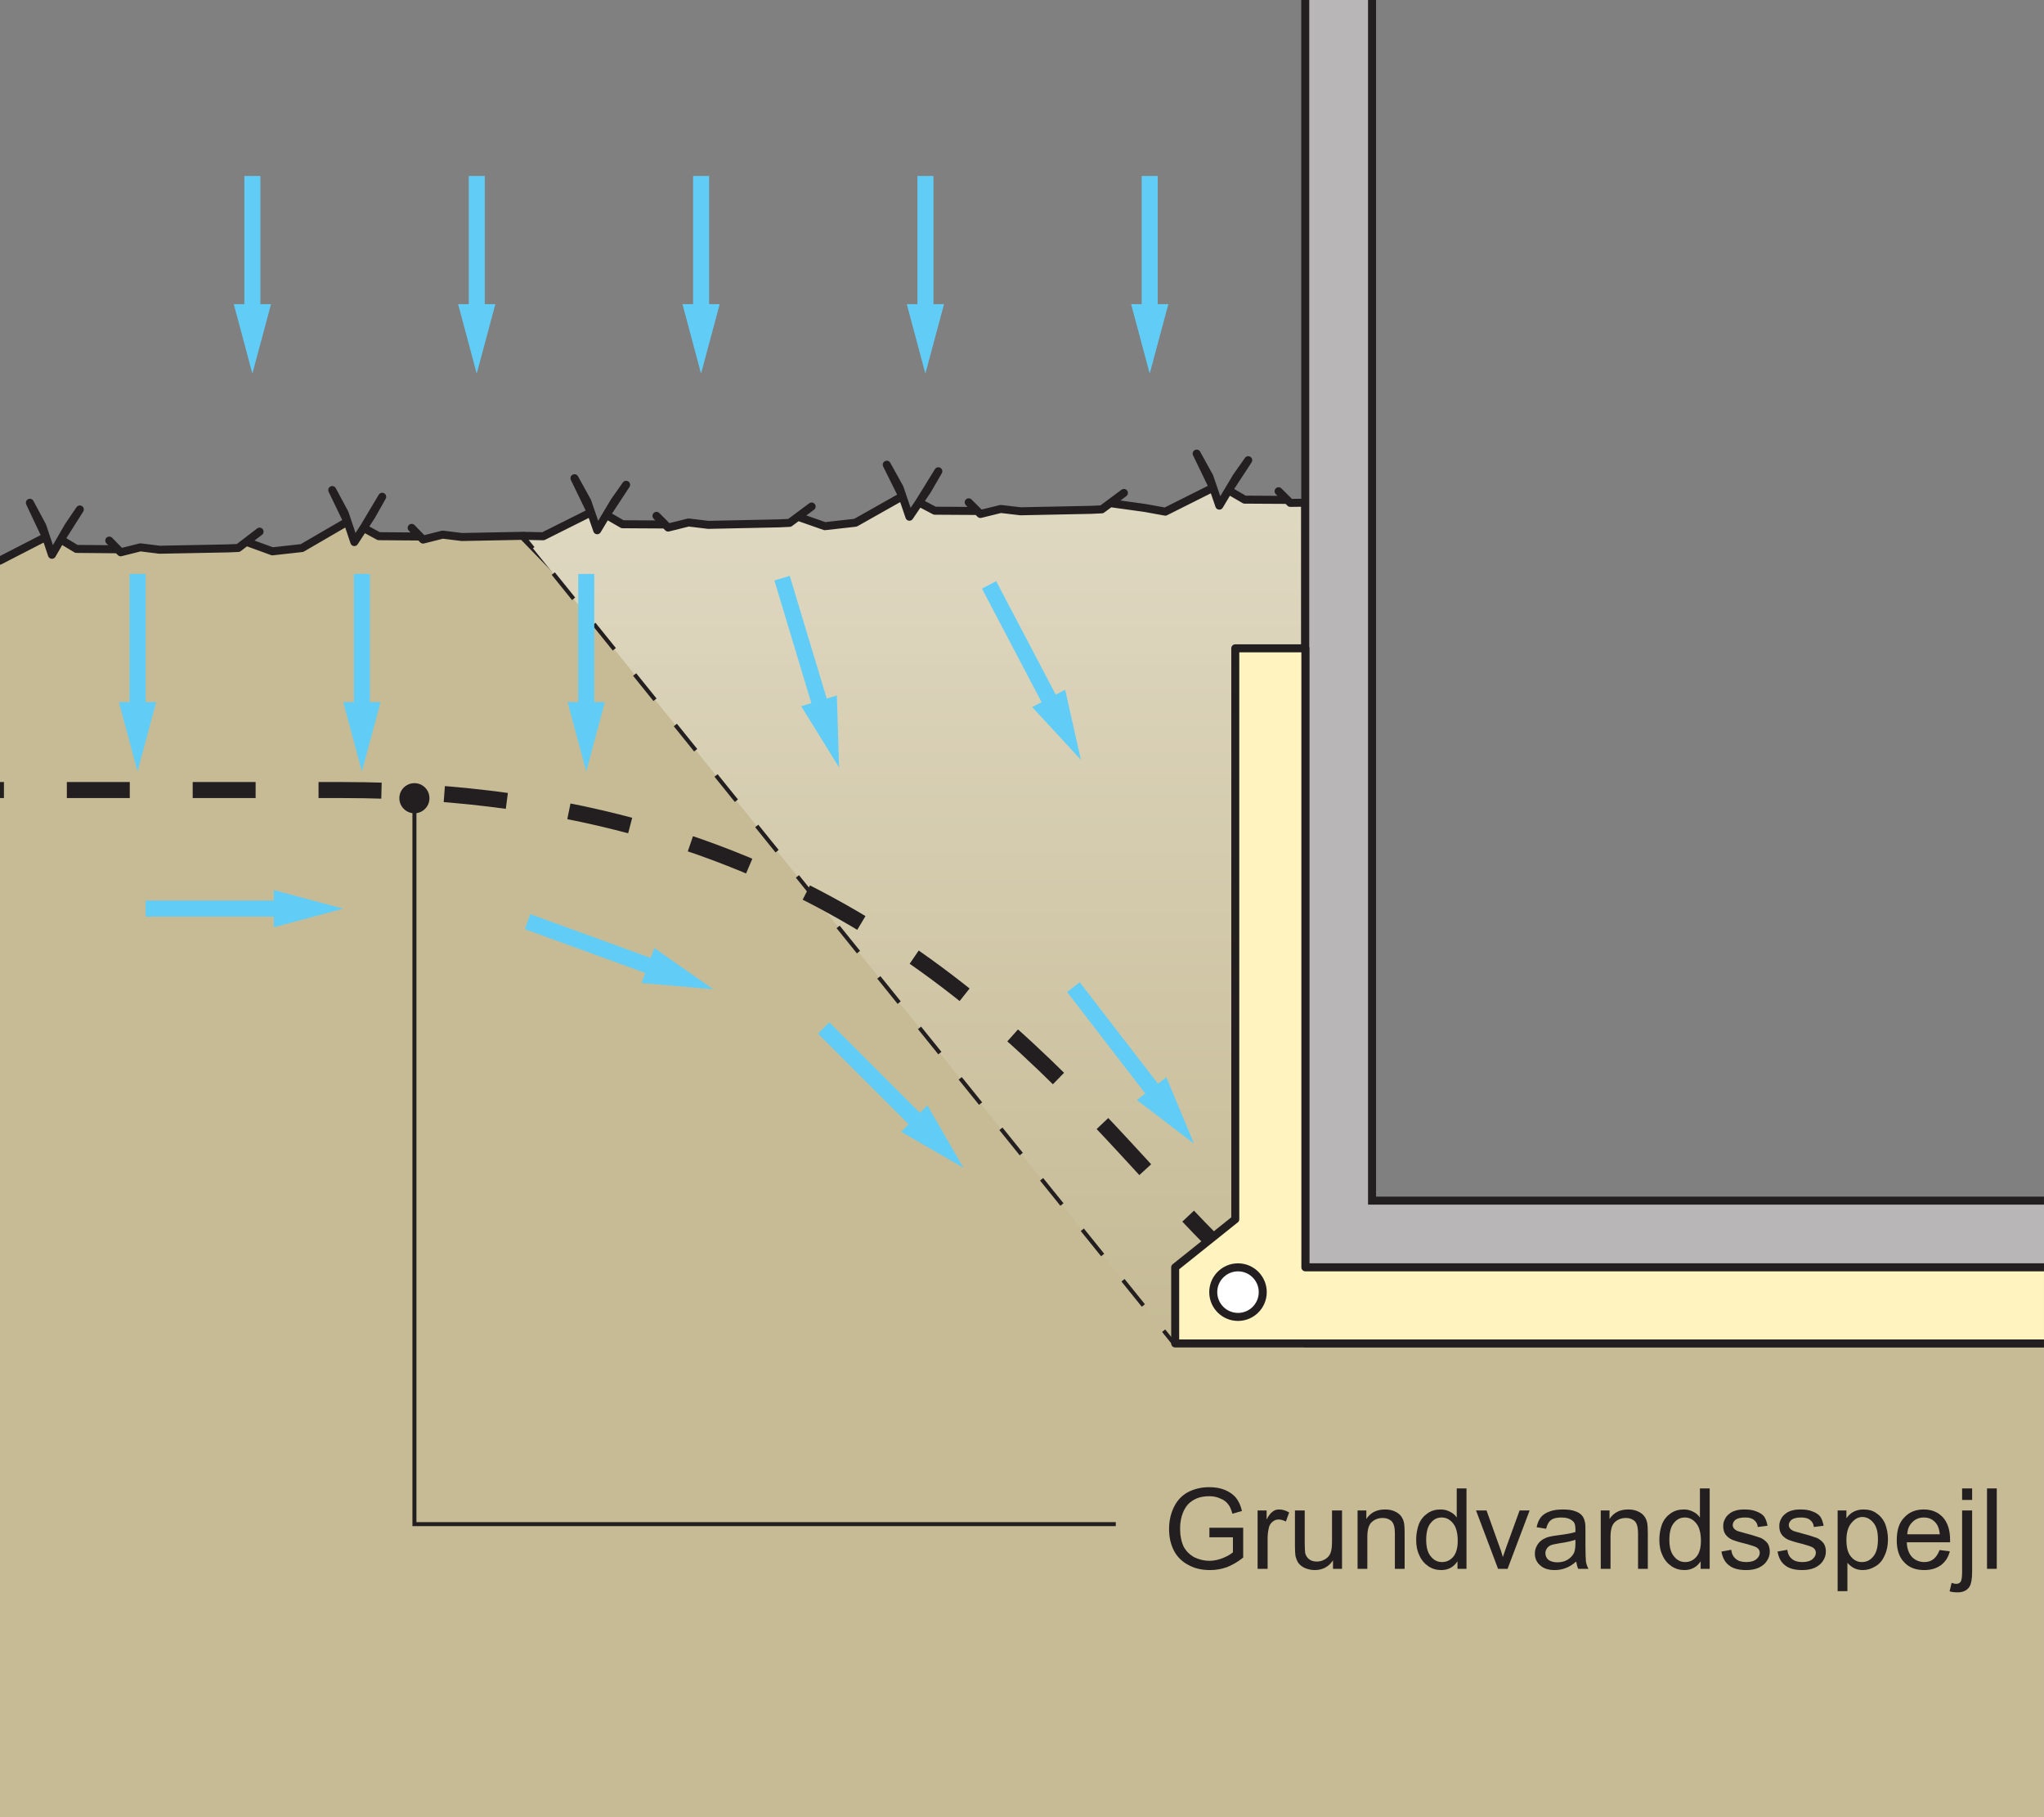
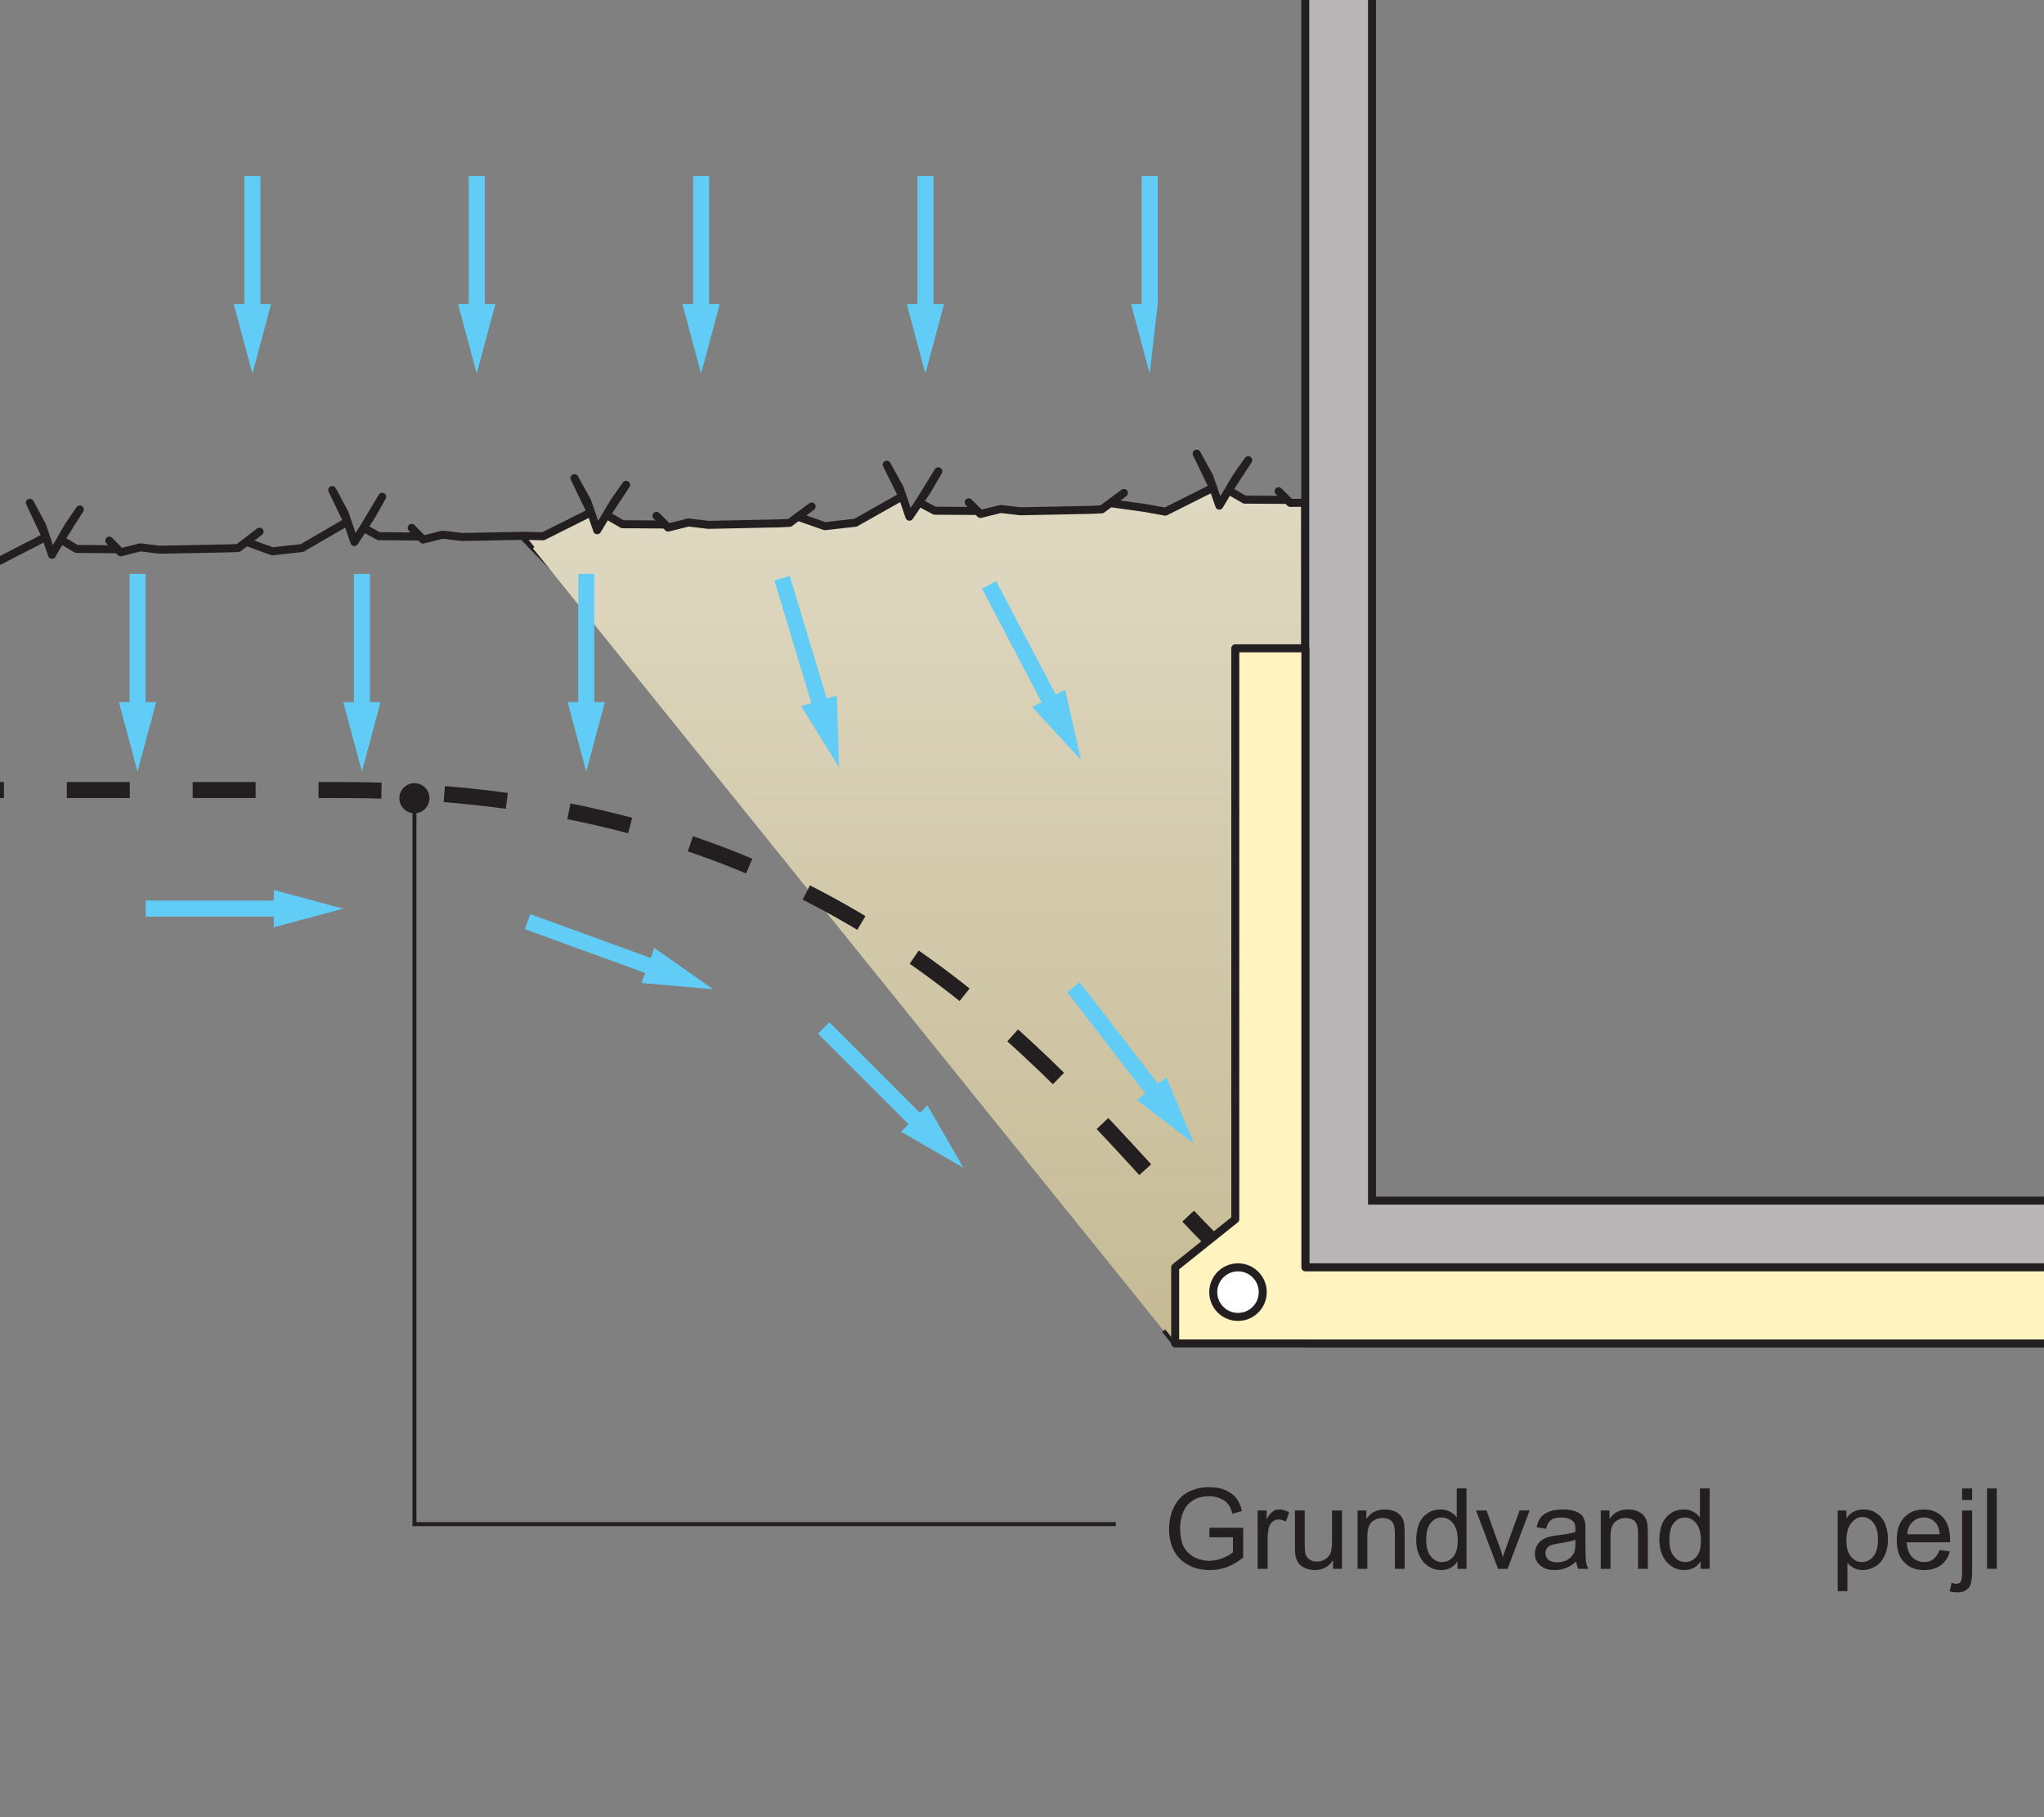
<svg xmlns="http://www.w3.org/2000/svg" xmlns:xlink="http://www.w3.org/1999/xlink" width="127.56pt" height="113.39pt" viewBox="0 0 127.56 113.39" version="1.1">
  <rect x="0" y="0" width="127.56" height="113.39" fill="#808080" stroke="none" />
  <defs>
    <g>
      <symbol overflow="visible" id="glyph0-0">
        <path style="stroke:none;" d="M 4.375 0 L 4.375 -4.375 L 0.875 -4.375 L 0.875 0 Z M 0.984 -4.266 L 4.266 -4.266 L 4.266 -0.109 L 0.984 -0.109 Z M 0.984 -4.266 " />
      </symbol>
      <symbol overflow="visible" id="glyph0-1">
        <path style="stroke:none;" d="M 4.359 -1.969 L 4.359 -1.031 C 4.219 -0.906 4 -0.781 3.734 -0.672 C 3.453 -0.562 3.172 -0.5 2.891 -0.5 C 2.562 -0.5 2.25 -0.578 1.953 -0.719 C 1.672 -0.875 1.438 -1.094 1.281 -1.391 C 1.141 -1.688 1.062 -2.078 1.062 -2.516 C 1.062 -2.891 1.125 -3.219 1.25 -3.531 C 1.328 -3.703 1.422 -3.875 1.562 -4.031 C 1.703 -4.172 1.875 -4.297 2.094 -4.391 C 2.312 -4.484 2.578 -4.531 2.891 -4.531 C 3.141 -4.531 3.359 -4.484 3.562 -4.391 C 3.781 -4.312 3.938 -4.188 4.047 -4.047 C 4.172 -3.906 4.25 -3.703 4.328 -3.438 L 4.922 -3.609 C 4.844 -3.953 4.719 -4.219 4.547 -4.438 C 4.375 -4.641 4.156 -4.797 3.859 -4.922 C 3.562 -5.047 3.234 -5.094 2.875 -5.094 C 2.375 -5.094 1.938 -4.984 1.547 -4.781 C 1.172 -4.578 0.875 -4.266 0.672 -3.844 C 0.469 -3.422 0.375 -2.969 0.375 -2.484 C 0.375 -1.984 0.469 -1.547 0.672 -1.141 C 0.875 -0.75 1.188 -0.438 1.594 -0.234 C 1.984 -0.016 2.438 0.078 2.938 0.078 C 3.297 0.078 3.656 0.016 4 -0.109 C 4.344 -0.25 4.672 -0.438 5 -0.703 L 5 -2.562 L 2.891 -2.562 L 2.891 -1.969 Z M 4.359 -1.969 " />
      </symbol>
      <symbol overflow="visible" id="glyph0-2">
        <path style="stroke:none;" d="M 1.078 0 L 1.078 -1.891 C 1.078 -2.156 1.109 -2.391 1.172 -2.625 C 1.219 -2.766 1.297 -2.875 1.406 -2.953 C 1.5 -3.031 1.625 -3.078 1.766 -3.078 C 1.906 -3.078 2.062 -3.031 2.219 -2.953 L 2.422 -3.516 C 2.219 -3.641 2 -3.703 1.797 -3.703 C 1.656 -3.703 1.516 -3.672 1.406 -3.578 C 1.281 -3.5 1.141 -3.328 1.016 -3.078 L 1.016 -3.641 L 0.453 -3.641 L 0.453 0 Z M 1.078 0 " />
      </symbol>
      <symbol overflow="visible" id="glyph0-3">
        <path style="stroke:none;" d="M 3.391 0 L 3.391 -3.641 L 2.766 -3.641 L 2.766 -1.688 C 2.766 -1.375 2.734 -1.141 2.672 -0.984 C 2.609 -0.812 2.484 -0.688 2.328 -0.594 C 2.172 -0.5 2 -0.453 1.812 -0.453 C 1.625 -0.453 1.469 -0.5 1.344 -0.594 C 1.219 -0.688 1.141 -0.812 1.094 -0.969 C 1.078 -1.078 1.062 -1.297 1.062 -1.625 L 1.062 -3.641 L 0.453 -3.641 L 0.453 -1.391 C 0.453 -1.125 0.469 -0.938 0.484 -0.812 C 0.531 -0.625 0.594 -0.469 0.672 -0.359 C 0.766 -0.234 0.906 -0.125 1.078 -0.047 C 1.281 0.031 1.469 0.078 1.688 0.078 C 2.172 0.078 2.562 -0.125 2.828 -0.531 L 2.828 0 Z M 3.391 0 " />
      </symbol>
      <symbol overflow="visible" id="glyph0-4">
        <path style="stroke:none;" d="M 1.078 0 L 1.078 -1.984 C 1.078 -2.453 1.172 -2.766 1.359 -2.922 C 1.547 -3.094 1.781 -3.172 2.031 -3.172 C 2.203 -3.172 2.344 -3.141 2.469 -3.062 C 2.594 -3 2.672 -2.891 2.719 -2.766 C 2.766 -2.641 2.797 -2.453 2.797 -2.203 L 2.797 0 L 3.406 0 L 3.406 -2.234 C 3.406 -2.516 3.391 -2.719 3.375 -2.828 C 3.344 -3 3.281 -3.156 3.188 -3.281 C 3.094 -3.406 2.953 -3.516 2.766 -3.594 C 2.594 -3.672 2.391 -3.703 2.172 -3.703 C 1.672 -3.703 1.281 -3.516 1.016 -3.109 L 1.016 -3.641 L 0.469 -3.641 L 0.469 0 Z M 1.078 0 " />
      </symbol>
      <symbol overflow="visible" id="glyph0-5">
        <path style="stroke:none;" d="M 3.375 0 L 3.375 -5.016 L 2.766 -5.016 L 2.766 -3.203 C 2.656 -3.359 2.516 -3.484 2.344 -3.562 C 2.172 -3.656 1.984 -3.703 1.766 -3.703 C 1.469 -3.703 1.203 -3.641 0.953 -3.469 C 0.719 -3.312 0.531 -3.094 0.406 -2.797 C 0.297 -2.5 0.234 -2.172 0.234 -1.812 C 0.234 -1.438 0.297 -1.109 0.438 -0.828 C 0.562 -0.547 0.75 -0.328 1 -0.156 C 1.234 0 1.5 0.078 1.797 0.078 C 2.234 0.078 2.578 -0.109 2.812 -0.469 L 2.812 0 Z M 1.141 -2.859 C 1.328 -3.094 1.547 -3.203 1.828 -3.203 C 2.109 -3.203 2.344 -3.078 2.531 -2.844 C 2.719 -2.625 2.828 -2.25 2.828 -1.75 C 2.828 -1.312 2.734 -0.969 2.547 -0.75 C 2.359 -0.531 2.125 -0.422 1.844 -0.422 C 1.578 -0.422 1.344 -0.531 1.156 -0.766 C 0.953 -1 0.859 -1.344 0.859 -1.812 C 0.859 -2.281 0.953 -2.641 1.141 -2.859 Z M 1.141 -2.859 " />
      </symbol>
      <symbol overflow="visible" id="glyph0-6">
        <path style="stroke:none;" d="M 2.047 0 L 3.422 -3.641 L 2.797 -3.641 L 1.984 -1.406 C 1.891 -1.141 1.812 -0.922 1.75 -0.734 C 1.688 -0.984 1.609 -1.219 1.516 -1.453 L 0.734 -3.641 L 0.078 -3.641 L 1.453 0 Z M 2.047 0 " />
      </symbol>
      <symbol overflow="visible" id="glyph0-7">
        <path style="stroke:none;" d="M 2.953 0 L 3.594 0 C 3.516 -0.141 3.469 -0.281 3.438 -0.438 C 3.422 -0.594 3.406 -0.953 3.406 -1.516 L 3.406 -2.344 C 3.406 -2.609 3.406 -2.797 3.375 -2.906 C 3.344 -3.078 3.281 -3.219 3.188 -3.328 C 3.094 -3.438 2.953 -3.531 2.766 -3.594 C 2.562 -3.672 2.312 -3.703 2 -3.703 C 1.688 -3.703 1.406 -3.672 1.172 -3.578 C 0.938 -3.5 0.75 -3.375 0.625 -3.219 C 0.5 -3.062 0.406 -2.844 0.359 -2.594 L 0.953 -2.5 C 1.016 -2.766 1.125 -2.953 1.266 -3.047 C 1.406 -3.156 1.609 -3.203 1.906 -3.203 C 2.219 -3.203 2.453 -3.125 2.609 -2.984 C 2.734 -2.891 2.781 -2.719 2.781 -2.469 C 2.781 -2.438 2.781 -2.391 2.781 -2.297 C 2.547 -2.219 2.188 -2.156 1.688 -2.094 C 1.438 -2.062 1.266 -2.031 1.141 -2 C 0.969 -1.953 0.828 -1.891 0.688 -1.797 C 0.562 -1.703 0.453 -1.594 0.375 -1.438 C 0.297 -1.297 0.25 -1.141 0.25 -0.953 C 0.25 -0.656 0.359 -0.406 0.578 -0.219 C 0.797 -0.016 1.094 0.078 1.5 0.078 C 1.734 0.078 1.969 0.031 2.172 -0.047 C 2.391 -0.125 2.609 -0.266 2.828 -0.453 C 2.859 -0.281 2.891 -0.141 2.953 0 Z M 2.781 -1.594 C 2.781 -1.328 2.75 -1.125 2.688 -0.984 C 2.594 -0.812 2.469 -0.672 2.281 -0.562 C 2.094 -0.453 1.891 -0.406 1.641 -0.406 C 1.406 -0.406 1.219 -0.469 1.094 -0.562 C 0.969 -0.672 0.906 -0.812 0.906 -0.984 C 0.906 -1.078 0.938 -1.188 1 -1.266 C 1.047 -1.359 1.141 -1.422 1.234 -1.469 C 1.344 -1.516 1.531 -1.547 1.781 -1.594 C 2.219 -1.656 2.562 -1.734 2.781 -1.812 Z M 2.781 -1.594 " />
      </symbol>
      <symbol overflow="visible" id="glyph0-8">
-         <path style="stroke:none;" d="M 0.688 -0.219 C 0.938 -0.016 1.297 0.078 1.766 0.078 C 2.062 0.078 2.312 0.031 2.531 -0.062 C 2.766 -0.172 2.938 -0.312 3.047 -0.484 C 3.172 -0.672 3.234 -0.859 3.234 -1.078 C 3.234 -1.281 3.188 -1.453 3.094 -1.594 C 2.984 -1.734 2.844 -1.844 2.688 -1.922 C 2.5 -1.984 2.203 -2.094 1.766 -2.203 C 1.469 -2.281 1.281 -2.344 1.219 -2.359 C 1.125 -2.406 1.047 -2.453 1 -2.516 C 0.938 -2.594 0.922 -2.656 0.922 -2.734 C 0.922 -2.859 0.984 -2.969 1.094 -3.062 C 1.219 -3.156 1.422 -3.203 1.703 -3.203 C 1.938 -3.203 2.125 -3.156 2.25 -3.047 C 2.391 -2.938 2.469 -2.797 2.484 -2.609 L 3.094 -2.688 C 3.047 -2.922 2.984 -3.109 2.891 -3.25 C 2.781 -3.391 2.625 -3.5 2.406 -3.578 C 2.188 -3.672 1.938 -3.703 1.656 -3.703 C 1.469 -3.703 1.281 -3.688 1.125 -3.641 C 0.953 -3.594 0.828 -3.531 0.734 -3.453 C 0.609 -3.359 0.5 -3.25 0.438 -3.109 C 0.359 -2.969 0.328 -2.828 0.328 -2.672 C 0.328 -2.484 0.359 -2.328 0.453 -2.172 C 0.547 -2.031 0.672 -1.922 0.859 -1.828 C 1.031 -1.75 1.344 -1.656 1.797 -1.547 C 2.125 -1.453 2.328 -1.391 2.422 -1.328 C 2.547 -1.25 2.609 -1.141 2.609 -1 C 2.609 -0.844 2.531 -0.719 2.406 -0.609 C 2.266 -0.484 2.047 -0.422 1.766 -0.422 C 1.484 -0.422 1.266 -0.484 1.109 -0.625 C 0.953 -0.75 0.859 -0.938 0.828 -1.188 L 0.219 -1.078 C 0.281 -0.703 0.438 -0.406 0.688 -0.219 Z M 0.688 -0.219 " />
-       </symbol>
+         </symbol>
      <symbol overflow="visible" id="glyph0-9">
        <path style="stroke:none;" d="M 1.078 1.391 L 1.078 -0.375 C 1.188 -0.25 1.312 -0.141 1.484 -0.047 C 1.641 0.031 1.828 0.078 2.031 0.078 C 2.312 0.078 2.578 0 2.828 -0.156 C 3.094 -0.312 3.281 -0.547 3.406 -0.844 C 3.547 -1.141 3.609 -1.469 3.609 -1.844 C 3.609 -2.188 3.547 -2.5 3.438 -2.797 C 3.312 -3.094 3.125 -3.312 2.891 -3.469 C 2.656 -3.641 2.391 -3.703 2.078 -3.703 C 1.844 -3.703 1.641 -3.656 1.469 -3.562 C 1.297 -3.484 1.156 -3.344 1.016 -3.156 L 1.016 -3.641 L 0.469 -3.641 L 0.469 1.391 Z M 1.328 -2.859 C 1.531 -3.109 1.75 -3.234 2.016 -3.234 C 2.281 -3.234 2.5 -3.109 2.688 -2.891 C 2.891 -2.656 2.984 -2.312 2.984 -1.844 C 2.984 -1.359 2.891 -1 2.688 -0.766 C 2.5 -0.531 2.266 -0.422 1.984 -0.422 C 1.719 -0.422 1.484 -0.531 1.297 -0.766 C 1.109 -0.984 1.016 -1.328 1.016 -1.797 C 1.016 -2.266 1.125 -2.625 1.328 -2.859 Z M 1.328 -2.859 " />
      </symbol>
      <symbol overflow="visible" id="glyph0-10">
        <path style="stroke:none;" d="M 2.562 -0.609 C 2.406 -0.484 2.219 -0.422 1.984 -0.422 C 1.688 -0.422 1.422 -0.531 1.219 -0.734 C 1.016 -0.953 0.906 -1.266 0.891 -1.656 L 3.594 -1.656 C 3.594 -1.734 3.594 -1.781 3.594 -1.812 C 3.594 -2.422 3.438 -2.891 3.141 -3.219 C 2.828 -3.547 2.438 -3.703 1.953 -3.703 C 1.453 -3.703 1.047 -3.547 0.734 -3.203 C 0.406 -2.875 0.266 -2.391 0.266 -1.781 C 0.266 -1.203 0.406 -0.734 0.734 -0.406 C 1.031 -0.078 1.453 0.078 1.984 0.078 C 2.406 0.078 2.75 -0.031 3.031 -0.234 C 3.297 -0.438 3.484 -0.719 3.578 -1.094 L 2.938 -1.172 C 2.844 -0.922 2.719 -0.734 2.562 -0.609 Z M 1.25 -2.922 C 1.438 -3.109 1.672 -3.203 1.953 -3.203 C 2.266 -3.203 2.516 -3.094 2.719 -2.844 C 2.844 -2.688 2.922 -2.469 2.953 -2.156 L 0.922 -2.156 C 0.938 -2.484 1.047 -2.734 1.25 -2.922 Z M 1.25 -2.922 " />
      </symbol>
      <symbol overflow="visible" id="glyph0-11">
        <path style="stroke:none;" d="M 1.078 -4.297 L 1.078 -5.016 L 0.453 -5.016 L 0.453 -4.297 Z M 0.156 1.469 C 0.5 1.469 0.75 1.359 0.906 1.125 C 1.016 0.953 1.078 0.641 1.078 0.203 L 1.078 -3.641 L 0.453 -3.641 L 0.453 0.188 C 0.453 0.516 0.422 0.719 0.359 0.812 C 0.297 0.891 0.203 0.938 0.078 0.938 C 0.016 0.938 -0.078 0.922 -0.203 0.875 L -0.328 1.406 C -0.172 1.453 0 1.469 0.156 1.469 Z M 0.156 1.469 " />
      </symbol>
      <symbol overflow="visible" id="glyph0-12">
        <path style="stroke:none;" d="M 1.062 0 L 1.062 -5.016 L 0.453 -5.016 L 0.453 0 Z M 1.062 0 " />
      </symbol>
    </g>
    <clipPath id="clip1">
      <path d="M 0 30 L 127.559 30 L 127.559 113.391 L 0 113.391 Z M 0 30 " />
    </clipPath>
    <clipPath id="clip2">
      <path d="M 32 28 L 82 28 L 82 84 L 32 84 Z M 32 28 " />
    </clipPath>
    <clipPath id="clip3">
      <path d="M 81.457 31.367 L 80.52 31.379 L 79.793 30.652 L 80.332 31.191 L 77.672 31.176 L 76.664 30.594 L 77.898 28.715 L 77.168 29.754 L 76.094 31.551 L 75.473 29.746 L 74.68 28.305 L 75.707 30.43 L 72.723 31.926 L 71.457 31.695 L 69.281 31.395 L 70.137 30.758 L 68.762 31.781 L 68.094 31.812 L 63.688 31.902 L 62.453 31.758 L 61.184 32.07 L 60.453 31.344 L 60.992 31.883 L 58.336 31.867 L 57.355 31.352 L 58.559 29.406 L 57.859 30.609 L 56.754 32.242 L 56.133 30.434 L 55.34 28.996 L 56.316 30.965 L 53.383 32.617 L 51.477 32.832 L 49.793 32.242 L 50.652 31.605 L 49.277 32.625 L 48.609 32.656 L 44.199 32.75 L 42.969 32.602 L 41.695 32.918 L 40.969 32.188 L 41.508 32.727 L 38.848 32.711 L 37.84 32.129 L 39.074 30.25 L 38.34 31.293 L 37.27 33.086 L 36.648 31.281 L 35.852 29.84 L 36.883 31.969 L 33.898 33.461 L 32.629 33.434 L 73.25 83.812 L 81.457 83.812 Z M 81.457 31.367 " />
    </clipPath>
    <clipPath id="clip4">
      <path d="M 81.457 31.367 L 80.52 31.379 L 79.793 30.652 L 80.332 31.191 L 77.672 31.176 L 76.664 30.594 L 77.898 28.715 L 77.168 29.754 L 76.094 31.551 L 75.473 29.746 L 74.68 28.305 L 75.707 30.43 L 72.723 31.926 L 71.457 31.695 L 69.281 31.395 L 70.137 30.758 L 68.762 31.781 L 68.094 31.812 L 63.688 31.902 L 62.453 31.758 L 61.184 32.07 L 60.453 31.344 L 60.992 31.883 L 58.336 31.867 L 57.355 31.352 L 58.559 29.406 L 57.859 30.609 L 56.754 32.242 L 56.133 30.434 L 55.34 28.996 L 56.316 30.965 L 53.383 32.617 L 51.477 32.832 L 49.793 32.242 L 50.652 31.605 L 49.277 32.625 L 48.609 32.656 L 44.199 32.75 L 42.969 32.602 L 41.695 32.918 L 40.969 32.188 L 41.508 32.727 L 38.848 32.711 L 37.84 32.129 L 39.074 30.25 L 38.34 31.293 L 37.27 33.086 L 36.648 31.281 L 35.852 29.84 L 36.883 31.969 L 33.898 33.461 L 32.629 33.434 L 73.25 83.812 L 81.457 83.812 L 81.457 31.367 " />
    </clipPath>
    <linearGradient id="linear0" gradientUnits="userSpaceOnUse" x1="-0" y1="0" x2="1.004" y2="0" gradientTransform="matrix(0.322,-55.546,59.449,-0.322,56.897,83.944)">
      <stop offset="0" style="stop-color:rgb(77.49%,73.204%,58.449%);stop-opacity:1;" />
      <stop offset="0.016" style="stop-color:rgb(77.573%,73.297%,58.585%);stop-opacity:1;" />
      <stop offset="0.031" style="stop-color:rgb(77.736%,73.479%,58.853%);stop-opacity:1;" />
      <stop offset="0.047" style="stop-color:rgb(77.901%,73.663%,59.123%);stop-opacity:1;" />
      <stop offset="0.062" style="stop-color:rgb(78.062%,73.846%,59.395%);stop-opacity:1;" />
      <stop offset="0.078" style="stop-color:rgb(78.227%,74.03%,59.666%);stop-opacity:1;" />
      <stop offset="0.094" style="stop-color:rgb(78.392%,74.214%,59.941%);stop-opacity:1;" />
      <stop offset="0.109" style="stop-color:rgb(78.555%,74.399%,60.214%);stop-opacity:1;" />
      <stop offset="0.125" style="stop-color:rgb(78.722%,74.583%,60.489%);stop-opacity:1;" />
      <stop offset="0.141" style="stop-color:rgb(78.886%,74.77%,60.764%);stop-opacity:1;" />
      <stop offset="0.156" style="stop-color:rgb(79.05%,74.954%,61.04%);stop-opacity:1;" />
      <stop offset="0.172" style="stop-color:rgb(79.214%,75.142%,61.317%);stop-opacity:1;" />
      <stop offset="0.188" style="stop-color:rgb(79.381%,75.328%,61.595%);stop-opacity:1;" />
      <stop offset="0.203" style="stop-color:rgb(79.546%,75.514%,61.873%);stop-opacity:1;" />
      <stop offset="0.219" style="stop-color:rgb(79.712%,75.703%,62.154%);stop-opacity:1;" />
      <stop offset="0.234" style="stop-color:rgb(79.877%,75.89%,62.433%);stop-opacity:1;" />
      <stop offset="0.25" style="stop-color:rgb(80.045%,76.08%,62.715%);stop-opacity:1;" />
      <stop offset="0.266" style="stop-color:rgb(80.211%,76.268%,62.997%);stop-opacity:1;" />
      <stop offset="0.281" style="stop-color:rgb(80.377%,76.456%,63.28%);stop-opacity:1;" />
      <stop offset="0.297" style="stop-color:rgb(80.545%,76.648%,63.564%);stop-opacity:1;" />
      <stop offset="0.312" style="stop-color:rgb(80.71%,76.836%,63.849%);stop-opacity:1;" />
      <stop offset="0.328" style="stop-color:rgb(80.879%,77.028%,64.134%);stop-opacity:1;" />
      <stop offset="0.344" style="stop-color:rgb(81.046%,77.219%,64.42%);stop-opacity:1;" />
      <stop offset="0.359" style="stop-color:rgb(81.213%,77.409%,64.706%);stop-opacity:1;" />
      <stop offset="0.375" style="stop-color:rgb(81.383%,77.602%,64.996%);stop-opacity:1;" />
      <stop offset="0.391" style="stop-color:rgb(81.549%,77.794%,65.285%);stop-opacity:1;" />
      <stop offset="0.406" style="stop-color:rgb(81.718%,77.988%,65.575%);stop-opacity:1;" />
      <stop offset="0.422" style="stop-color:rgb(81.886%,78.18%,65.865%);stop-opacity:1;" />
      <stop offset="0.438" style="stop-color:rgb(82.056%,78.372%,66.156%);stop-opacity:1;" />
      <stop offset="0.453" style="stop-color:rgb(82.225%,78.568%,66.449%);stop-opacity:1;" />
      <stop offset="0.469" style="stop-color:rgb(82.394%,78.761%,66.742%);stop-opacity:1;" />
      <stop offset="0.484" style="stop-color:rgb(82.562%,78.955%,67.036%);stop-opacity:1;" />
      <stop offset="0.5" style="stop-color:rgb(82.732%,79.152%,67.331%);stop-opacity:1;" />
      <stop offset="0.516" style="stop-color:rgb(82.903%,79.346%,67.627%);stop-opacity:1;" />
      <stop offset="0.531" style="stop-color:rgb(83.073%,79.544%,67.924%);stop-opacity:1;" />
      <stop offset="0.547" style="stop-color:rgb(83.243%,79.739%,68.222%);stop-opacity:1;" />
      <stop offset="0.562" style="stop-color:rgb(83.412%,79.936%,68.521%);stop-opacity:1;" />
      <stop offset="0.578" style="stop-color:rgb(83.583%,80.133%,68.82%);stop-opacity:1;" />
      <stop offset="0.594" style="stop-color:rgb(83.754%,80.331%,69.119%);stop-opacity:1;" />
      <stop offset="0.609" style="stop-color:rgb(83.926%,80.53%,69.421%);stop-opacity:1;" />
      <stop offset="0.625" style="stop-color:rgb(84.097%,80.728%,69.724%);stop-opacity:1;" />
      <stop offset="0.641" style="stop-color:rgb(84.268%,80.928%,70.027%);stop-opacity:1;" />
      <stop offset="0.656" style="stop-color:rgb(84.441%,81.128%,70.331%);stop-opacity:1;" />
      <stop offset="0.672" style="stop-color:rgb(84.612%,81.328%,70.636%);stop-opacity:1;" />
      <stop offset="0.688" style="stop-color:rgb(84.785%,81.528%,70.941%);stop-opacity:1;" />
      <stop offset="0.703" style="stop-color:rgb(84.958%,81.728%,71.248%);stop-opacity:1;" />
      <stop offset="0.719" style="stop-color:rgb(85.129%,81.929%,71.555%);stop-opacity:1;" />
      <stop offset="0.734" style="stop-color:rgb(85.303%,82.132%,71.864%);stop-opacity:1;" />
      <stop offset="0.75" style="stop-color:rgb(85.475%,82.335%,72.173%);stop-opacity:1;" />
      <stop offset="0.766" style="stop-color:rgb(85.648%,82.536%,72.482%);stop-opacity:1;" />
      <stop offset="0.781" style="stop-color:rgb(85.823%,82.739%,72.794%);stop-opacity:1;" />
      <stop offset="0.797" style="stop-color:rgb(85.995%,82.944%,73.105%);stop-opacity:1;" />
      <stop offset="0.812" style="stop-color:rgb(86.169%,83.147%,73.419%);stop-opacity:1;" />
      <stop offset="0.828" style="stop-color:rgb(86.343%,83.353%,73.734%);stop-opacity:1;" />
      <stop offset="0.844" style="stop-color:rgb(86.517%,83.556%,74.048%);stop-opacity:1;" />
      <stop offset="0.859" style="stop-color:rgb(86.693%,83.762%,74.362%);stop-opacity:1;" />
      <stop offset="0.875" style="stop-color:rgb(86.867%,83.968%,74.68%);stop-opacity:1;" />
      <stop offset="0.891" style="stop-color:rgb(87.042%,84.174%,74.997%);stop-opacity:1;" />
      <stop offset="0.906" style="stop-color:rgb(87.216%,84.381%,75.316%);stop-opacity:1;" />
      <stop offset="0.922" style="stop-color:rgb(87.392%,84.587%,75.635%);stop-opacity:1;" />
      <stop offset="0.938" style="stop-color:rgb(87.569%,84.795%,75.955%);stop-opacity:1;" />
      <stop offset="0.953" style="stop-color:rgb(87.744%,85.004%,76.276%);stop-opacity:1;" />
      <stop offset="0.969" style="stop-color:rgb(87.92%,85.211%,76.599%);stop-opacity:1;" />
      <stop offset="0.984" style="stop-color:rgb(88.095%,85.42%,76.921%);stop-opacity:1;" />
      <stop offset="1" style="stop-color:rgb(88.248%,85.603%,77.203%);stop-opacity:1;" />
    </linearGradient>
    <clipPath id="clip5">
      <path d="M 81 0 L 127.559 0 L 127.559 80 L 81 80 Z M 81 0 " />
    </clipPath>
    <clipPath id="clip6">
      <path d="M 73 40 L 127.559 40 L 127.559 84 L 73 84 Z M 73 40 " />
    </clipPath>
    <clipPath id="clip7">
      <path d="M 73 40 L 127.559 40 L 127.559 85 L 73 85 Z M 73 40 " />
    </clipPath>
  </defs>
  <g id="surface1">
    <g clip-path="url(#clip1)" clip-rule="nonzero">
-       <path style=" stroke:none;fill-rule:nonzero;fill:rgb(77.499%,73.209%,58.441%);fill-opacity:1;" d="M 81.457 83.812 L 133.418 83.812 L 129.418 124.812 L -1.25 124.812 L -1.25 34.805 L -0.02 34.984 L 2.867 33.5 L 1.863 31.371 L 2.637 32.812 L 3.242 34.617 L 4.273 32.828 L 4.98 31.789 L 3.793 33.664 L 4.77 34.25 L 7.344 34.273 L 6.82 33.73 L 7.531 34.461 L 8.762 34.152 L 9.953 34.301 L 14.223 34.219 L 14.871 34.191 L 16.199 33.172 L 15.371 33.809 L 17 34.402 L 18.848 34.195 L 21.684 32.547 L 20.734 30.578 L 21.508 32.02 L 22.113 33.824 L 23.176 32.195 L 23.852 30.996 L 22.691 32.941 L 23.641 33.457 L 26.215 33.477 L 25.691 32.938 L 26.402 33.668 L 27.629 33.359 L 28.824 33.508 L 32.629 33.434 L 81.457 83.812 " />
      <path style="fill:none;stroke-width:5;stroke-linecap:butt;stroke-linejoin:round;stroke:rgb(13.73%,12.16%,12.549%);stroke-opacity:1;stroke-miterlimit:4;" d="M 814.57 295.775 L 1334.18 295.775 L 1294.18 -114.225 L -12.5 -114.225 L -12.5 785.853 L -0.195 784.056 L 28.672 798.9 L 18.633 820.189 L 26.367 805.775 L 32.422 787.728 L 42.734 805.619 L 49.805 816.009 L 37.93 797.259 L 47.695 791.4 L 73.438 791.166 L 68.203 796.595 L 75.312 789.291 L 87.617 792.377 L 99.531 790.892 L 142.227 791.712 L 148.711 791.986 L 161.992 802.181 L 153.711 795.814 L 170 789.877 L 188.477 791.947 L 216.836 808.431 L 207.344 828.119 L 215.078 813.705 L 221.133 795.658 L 231.758 811.947 L 238.516 823.939 L 226.914 804.486 L 236.406 799.33 L 262.148 799.134 L 256.914 804.525 L 264.023 797.22 L 276.289 800.306 L 288.242 798.822 L 326.289 799.564 Z M 814.57 295.775 " transform="matrix(0.1,0,0,-0.1,0,113.39)" />
    </g>
    <g clip-path="url(#clip2)" clip-rule="nonzero">
      <g clip-path="url(#clip3)" clip-rule="nonzero">
        <g clip-path="url(#clip4)" clip-rule="nonzero">
          <path style=" stroke:none;fill-rule:nonzero;fill:url(#linear0);" d="M 32.309 84.078 L 81.457 83.812 L 81.781 28.039 L 32.629 28.305 Z M 32.309 84.078 " />
        </g>
      </g>
    </g>
    <path style="fill:none;stroke-width:5;stroke-linecap:butt;stroke-linejoin:round;stroke:rgb(13.73%,12.16%,12.549%);stroke-opacity:1;stroke-miterlimit:4;" d="M 814.57 295.775 L 814.57 820.228 L 805.234 820.111 L 797.93 827.377 L 803.32 821.986 L 776.719 822.142 L 766.68 827.962 L 778.984 846.752 L 771.68 836.361 L 760.938 818.392 L 754.727 836.439 L 746.797 850.853 L 757.07 829.603 L 727.227 814.642 L 714.57 816.947 L 692.852 819.955 L 701.406 826.322 L 687.617 816.087 L 680.977 815.775 L 636.875 814.877 L 624.531 816.322 L 611.836 813.197 L 604.531 820.462 L 609.922 815.072 L 583.359 815.228 L 573.555 820.384 L 585.586 839.837 L 578.594 827.806 L 567.539 811.478 L 561.367 829.564 L 553.398 843.939 L 563.164 824.252 L 533.867 807.728 L 514.766 805.58 L 497.93 811.478 L 506.523 817.845 L 492.773 807.65 L 486.094 807.337 L 442.031 806.4 L 429.688 807.884 L 416.953 804.72 L 409.688 812.025 L 415.078 806.634 L 388.477 806.791 L 378.398 812.611 L 390.742 831.4 L 383.398 820.97 L 372.695 803.041 L 366.484 821.087 L 358.516 835.502 L 368.828 814.212 L 338.984 799.291 L 326.289 799.564 " transform="matrix(0.1,0,0,-0.1,0,113.39)" />
    <path style="fill:none;stroke-width:2.5;stroke-linecap:butt;stroke-linejoin:round;stroke:rgb(13.73%,12.16%,12.549%);stroke-opacity:1;stroke-miterlimit:4;" d="M 326.289 799.564 L 332.578 791.752 " transform="matrix(0.1,0,0,-0.1,0,113.39)" />
-     <path style="fill:none;stroke-width:2.5;stroke-linecap:butt;stroke-linejoin:round;stroke:rgb(13.73%,12.16%,12.549%);stroke-opacity:1;stroke-dasharray:20.23,20.23;stroke-miterlimit:4;" d="M 345.273 776.009 L 719.883 311.439 " transform="matrix(0.1,0,0,-0.1,0,113.39)" />
    <path style="fill:none;stroke-width:2.5;stroke-linecap:butt;stroke-linejoin:round;stroke:rgb(13.73%,12.16%,12.549%);stroke-opacity:1;stroke-miterlimit:4;" d="M 726.211 303.587 L 732.5 295.775 L 742.5 295.775 " transform="matrix(0.1,0,0,-0.1,0,113.39)" />
    <path style="fill:none;stroke-width:2.5;stroke-linecap:butt;stroke-linejoin:round;stroke:rgb(13.73%,12.16%,12.549%);stroke-opacity:1;stroke-dasharray:11.107,11.107;stroke-miterlimit:4;" d="M 753.594 295.775 L 770.273 295.775 " transform="matrix(0.1,0,0,-0.1,0,113.39)" />
    <path style="fill:none;stroke-width:2.5;stroke-linecap:butt;stroke-linejoin:round;stroke:rgb(13.73%,12.16%,12.549%);stroke-opacity:1;stroke-miterlimit:4;" d="M 775.82 295.775 L 785.82 295.775 " transform="matrix(0.1,0,0,-0.1,0,113.39)" />
    <path style=" stroke:none;fill-rule:nonzero;fill:rgb(38.281%,80.15%,96.129%);fill-opacity:1;" d="M 15.75 23.312 L 16.914 18.977 L 16.25 18.977 L 16.25 10.98 L 15.25 10.98 L 15.25 18.977 L 14.59 18.977 L 15.75 23.312 " />
    <path style=" stroke:none;fill-rule:nonzero;fill:rgb(38.281%,80.15%,96.129%);fill-opacity:1;" d="M 57.75 23.312 L 58.914 18.977 L 58.254 18.977 L 58.254 10.98 L 57.254 10.98 L 57.254 18.977 L 56.59 18.977 L 57.75 23.312 " />
    <path style=" stroke:none;fill-rule:nonzero;fill:rgb(38.281%,80.15%,96.129%);fill-opacity:1;" d="M 43.75 23.312 L 44.914 18.977 L 44.254 18.977 L 44.254 10.98 L 43.254 10.98 L 43.254 18.977 L 42.59 18.977 L 43.75 23.312 " />
    <path style=" stroke:none;fill-rule:nonzero;fill:rgb(38.281%,80.15%,96.129%);fill-opacity:1;" d="M 29.75 23.312 L 30.914 18.977 L 30.254 18.977 L 30.254 10.98 L 29.254 10.98 L 29.254 18.977 L 28.59 18.977 L 29.75 23.312 " />
-     <path style=" stroke:none;fill-rule:nonzero;fill:rgb(38.281%,80.15%,96.129%);fill-opacity:1;" d="M 72.25 10.98 L 71.25 10.98 L 71.25 18.977 L 70.59 18.977 L 71.75 23.312 L 72.914 18.977 L 72.25 18.977 L 72.25 10.98 " />
+     <path style=" stroke:none;fill-rule:nonzero;fill:rgb(38.281%,80.15%,96.129%);fill-opacity:1;" d="M 72.25 10.98 L 71.25 10.98 L 71.25 18.977 L 70.59 18.977 L 71.75 23.312 L 72.25 18.977 L 72.25 10.98 " />
    <path style=" stroke:none;fill-rule:nonzero;fill:rgb(38.281%,80.15%,96.129%);fill-opacity:1;" d="M 9.086 35.812 L 8.086 35.812 L 8.086 43.809 L 7.422 43.809 L 8.582 48.145 L 9.746 43.809 L 9.086 43.809 L 9.086 35.812 " />
    <path style=" stroke:none;fill-rule:nonzero;fill:rgb(38.281%,80.15%,96.129%);fill-opacity:1;" d="M 49.285 35.93 L 48.328 36.219 L 50.633 43.875 L 50 44.066 L 52.363 47.883 L 52.227 43.395 L 51.594 43.586 L 49.285 35.93 " />
    <path style=" stroke:none;fill-rule:nonzero;fill:rgb(38.281%,80.15%,96.129%);fill-opacity:1;" d="M 37.086 35.812 L 36.086 35.812 L 36.086 43.809 L 35.422 43.809 L 36.586 48.145 L 37.746 43.809 L 37.086 43.809 L 37.086 35.812 " />
    <path style=" stroke:none;fill-rule:nonzero;fill:rgb(38.281%,80.15%,96.129%);fill-opacity:1;" d="M 23.086 35.812 L 22.086 35.812 L 22.086 43.809 L 21.422 43.809 L 22.586 48.145 L 23.746 43.809 L 23.086 43.809 L 23.086 35.812 " />
    <path style=" stroke:none;fill-rule:nonzero;fill:rgb(38.281%,80.15%,96.129%);fill-opacity:1;" d="M 62.168 36.262 L 61.281 36.727 L 65 43.809 L 64.414 44.117 L 67.457 47.414 L 66.473 43.035 L 65.887 43.344 L 62.168 36.262 " />
    <path style=" stroke:none;fill-rule:nonzero;fill:rgb(38.281%,80.15%,96.129%);fill-opacity:1;" d="M 9.09 56.195 L 9.09 57.195 L 17.086 57.195 L 17.086 57.859 L 21.422 56.699 L 17.086 55.535 L 17.086 56.195 L 9.09 56.195 " />
    <path style=" stroke:none;fill-rule:nonzero;fill:rgb(38.281%,80.15%,96.129%);fill-opacity:1;" d="M 51.758 63.789 L 51.047 64.496 L 56.703 70.148 L 56.234 70.617 L 60.121 72.863 L 57.879 68.973 L 57.41 69.441 L 51.758 63.789 " />
    <path style=" stroke:none;fill-rule:nonzero;fill:rgb(38.281%,80.15%,96.129%);fill-opacity:1;" d="M 33.094 57.039 L 32.75 57.977 L 40.266 60.711 L 40.035 61.336 L 44.512 61.727 L 40.832 59.152 L 40.605 59.773 L 33.094 57.039 " />
    <path style=" stroke:none;fill-rule:nonzero;fill:rgb(38.281%,80.15%,96.129%);fill-opacity:1;" d="M 67.383 61.289 L 66.594 61.898 L 71.473 68.234 L 70.949 68.637 L 74.516 71.363 L 72.789 67.219 L 72.266 67.621 L 67.383 61.289 " />
    <g clip-path="url(#clip5)" clip-rule="nonzero">
      <path style=" stroke:none;fill-rule:nonzero;fill:rgb(71.925%,71.414%,71.541%);fill-opacity:1;" d="M 85.625 74.914 L 85.625 -1.922 L 81.457 -1.922 L 81.457 79.078 L 136.293 79.078 L 136.293 74.914 L 85.625 74.914 " />
      <path style="fill:none;stroke-width:5;stroke-linecap:butt;stroke-linejoin:miter;stroke:rgb(13.73%,12.16%,12.549%);stroke-opacity:1;stroke-miterlimit:10;" d="M 856.25 384.759 L 856.25 1153.119 L 814.57 1153.119 L 814.57 343.119 L 1362.93 343.119 L 1362.93 384.759 Z M 856.25 384.759 " transform="matrix(0.1,0,0,-0.1,0,113.39)" />
    </g>
    <path style="fill:none;stroke-width:10;stroke-linecap:butt;stroke-linejoin:round;stroke:rgb(13.73%,12.16%,12.549%);stroke-opacity:1;stroke-miterlimit:4;" d="M -17.5 640.931 C -17.5 640.931 -9.961 640.931 2.461 640.931 " transform="matrix(0.1,0,0,-0.1,0,113.39)" />
    <path style="fill:none;stroke-width:10;stroke-linecap:butt;stroke-linejoin:round;stroke:rgb(13.73%,12.16%,12.549%);stroke-opacity:1;stroke-dasharray:39.27,39.27;stroke-miterlimit:4;" d="M 41.719 640.931 C 98.203 640.931 179.492 640.931 213.75 640.931 C 509.336 640.931 639.805 485.423 728.086 389.447 " transform="matrix(0.1,0,0,-0.1,0,113.39)" />
    <path style="fill:none;stroke-width:10;stroke-linecap:butt;stroke-linejoin:round;stroke:rgb(13.73%,12.16%,12.549%);stroke-opacity:1;stroke-miterlimit:4;" d="M 741.484 375.072 C 746.211 370.033 750.859 365.267 755.391 360.697 " transform="matrix(0.1,0,0,-0.1,0,113.39)" />
    <g clip-path="url(#clip6)" clip-rule="nonzero">
      <path style=" stroke:none;fill-rule:nonzero;fill:rgb(99.738%,95.383%,75.287%);fill-opacity:1;" d="M 81.465 79.078 L 81.465 40.453 L 77.09 40.453 L 77.09 76.078 L 73.34 79.078 L 73.34 83.828 L 134.965 83.828 L 134.965 79.078 L 81.465 79.078 " />
    </g>
    <g clip-path="url(#clip7)" clip-rule="nonzero">
      <path style="fill:none;stroke-width:5;stroke-linecap:round;stroke-linejoin:round;stroke:rgb(13.73%,12.16%,12.549%);stroke-opacity:1;stroke-miterlimit:10;" d="M 814.648 343.119 L 814.648 729.369 L 770.898 729.369 L 770.898 373.119 L 733.398 343.119 L 733.398 295.619 L 1349.648 295.619 L 1349.648 343.119 Z M 814.648 343.119 " transform="matrix(0.1,0,0,-0.1,0,113.39)" />
    </g>
    <path style=" stroke:none;fill-rule:nonzero;fill:rgb(100%,100%,100%);fill-opacity:1;" d="M 78.805 80.625 C 78.805 81.48 78.113 82.172 77.262 82.172 C 76.406 82.172 75.715 81.48 75.715 80.625 C 75.715 79.773 76.406 79.078 77.262 79.078 C 78.113 79.078 78.805 79.773 78.805 80.625 " />
    <path style="fill:none;stroke-width:5;stroke-linecap:round;stroke-linejoin:round;stroke:rgb(13.73%,12.16%,12.549%);stroke-opacity:1;stroke-miterlimit:10;" d="M 788.047 327.65 C 788.047 319.095 781.133 312.181 772.617 312.181 C 764.062 312.181 757.148 319.095 757.148 327.65 C 757.148 336.166 764.062 343.119 772.617 343.119 C 781.133 343.119 788.047 336.166 788.047 327.65 Z M 788.047 327.65 " transform="matrix(0.1,0,0,-0.1,0,113.39)" />
    <g style="fill:rgb(13.73%,12.16%,12.549%);fill-opacity:1;">
      <use xlink:href="#glyph0-1" x="72.584" y="97.89" />
      <use xlink:href="#glyph0-2" x="78.03" y="97.89" />
      <use xlink:href="#glyph0-3" x="80.361" y="97.89" />
      <use xlink:href="#glyph0-4" x="84.253" y="97.89" />
      <use xlink:href="#glyph0-5" x="88.145" y="97.89" />
      <use xlink:href="#glyph0-6" x="92.037" y="97.89" />
      <use xlink:href="#glyph0-7" x="95.537" y="97.89" />
      <use xlink:href="#glyph0-4" x="99.429" y="97.89" />
      <use xlink:href="#glyph0-5" x="103.321" y="97.89" />
      <use xlink:href="#glyph0-8" x="107.213" y="97.89" />
      <use xlink:href="#glyph0-8" x="110.713" y="97.89" />
      <use xlink:href="#glyph0-9" x="114.213" y="97.89" />
      <use xlink:href="#glyph0-10" x="118.105" y="97.89" />
      <use xlink:href="#glyph0-11" x="121.997" y="97.89" />
      <use xlink:href="#glyph0-12" x="123.551" y="97.89" />
    </g>
    <path style="fill:none;stroke-width:2.5;stroke-linecap:butt;stroke-linejoin:miter;stroke:rgb(13.73%,12.16%,12.549%);stroke-opacity:1;stroke-miterlimit:10;" d="M 696.328 182.884 L 258.633 182.884 L 258.633 635.853 " transform="matrix(0.1,0,0,-0.1,0,113.39)" />
    <path style=" stroke:none;fill-rule:nonzero;fill:rgb(13.73%,12.16%,12.549%);fill-opacity:1;" d="M 26.801 49.805 C 26.801 49.285 26.383 48.867 25.863 48.867 C 25.344 48.867 24.922 49.285 24.922 49.805 C 24.922 50.324 25.344 50.746 25.863 50.746 C 26.383 50.746 26.801 50.324 26.801 49.805 " />
  </g>
</svg>